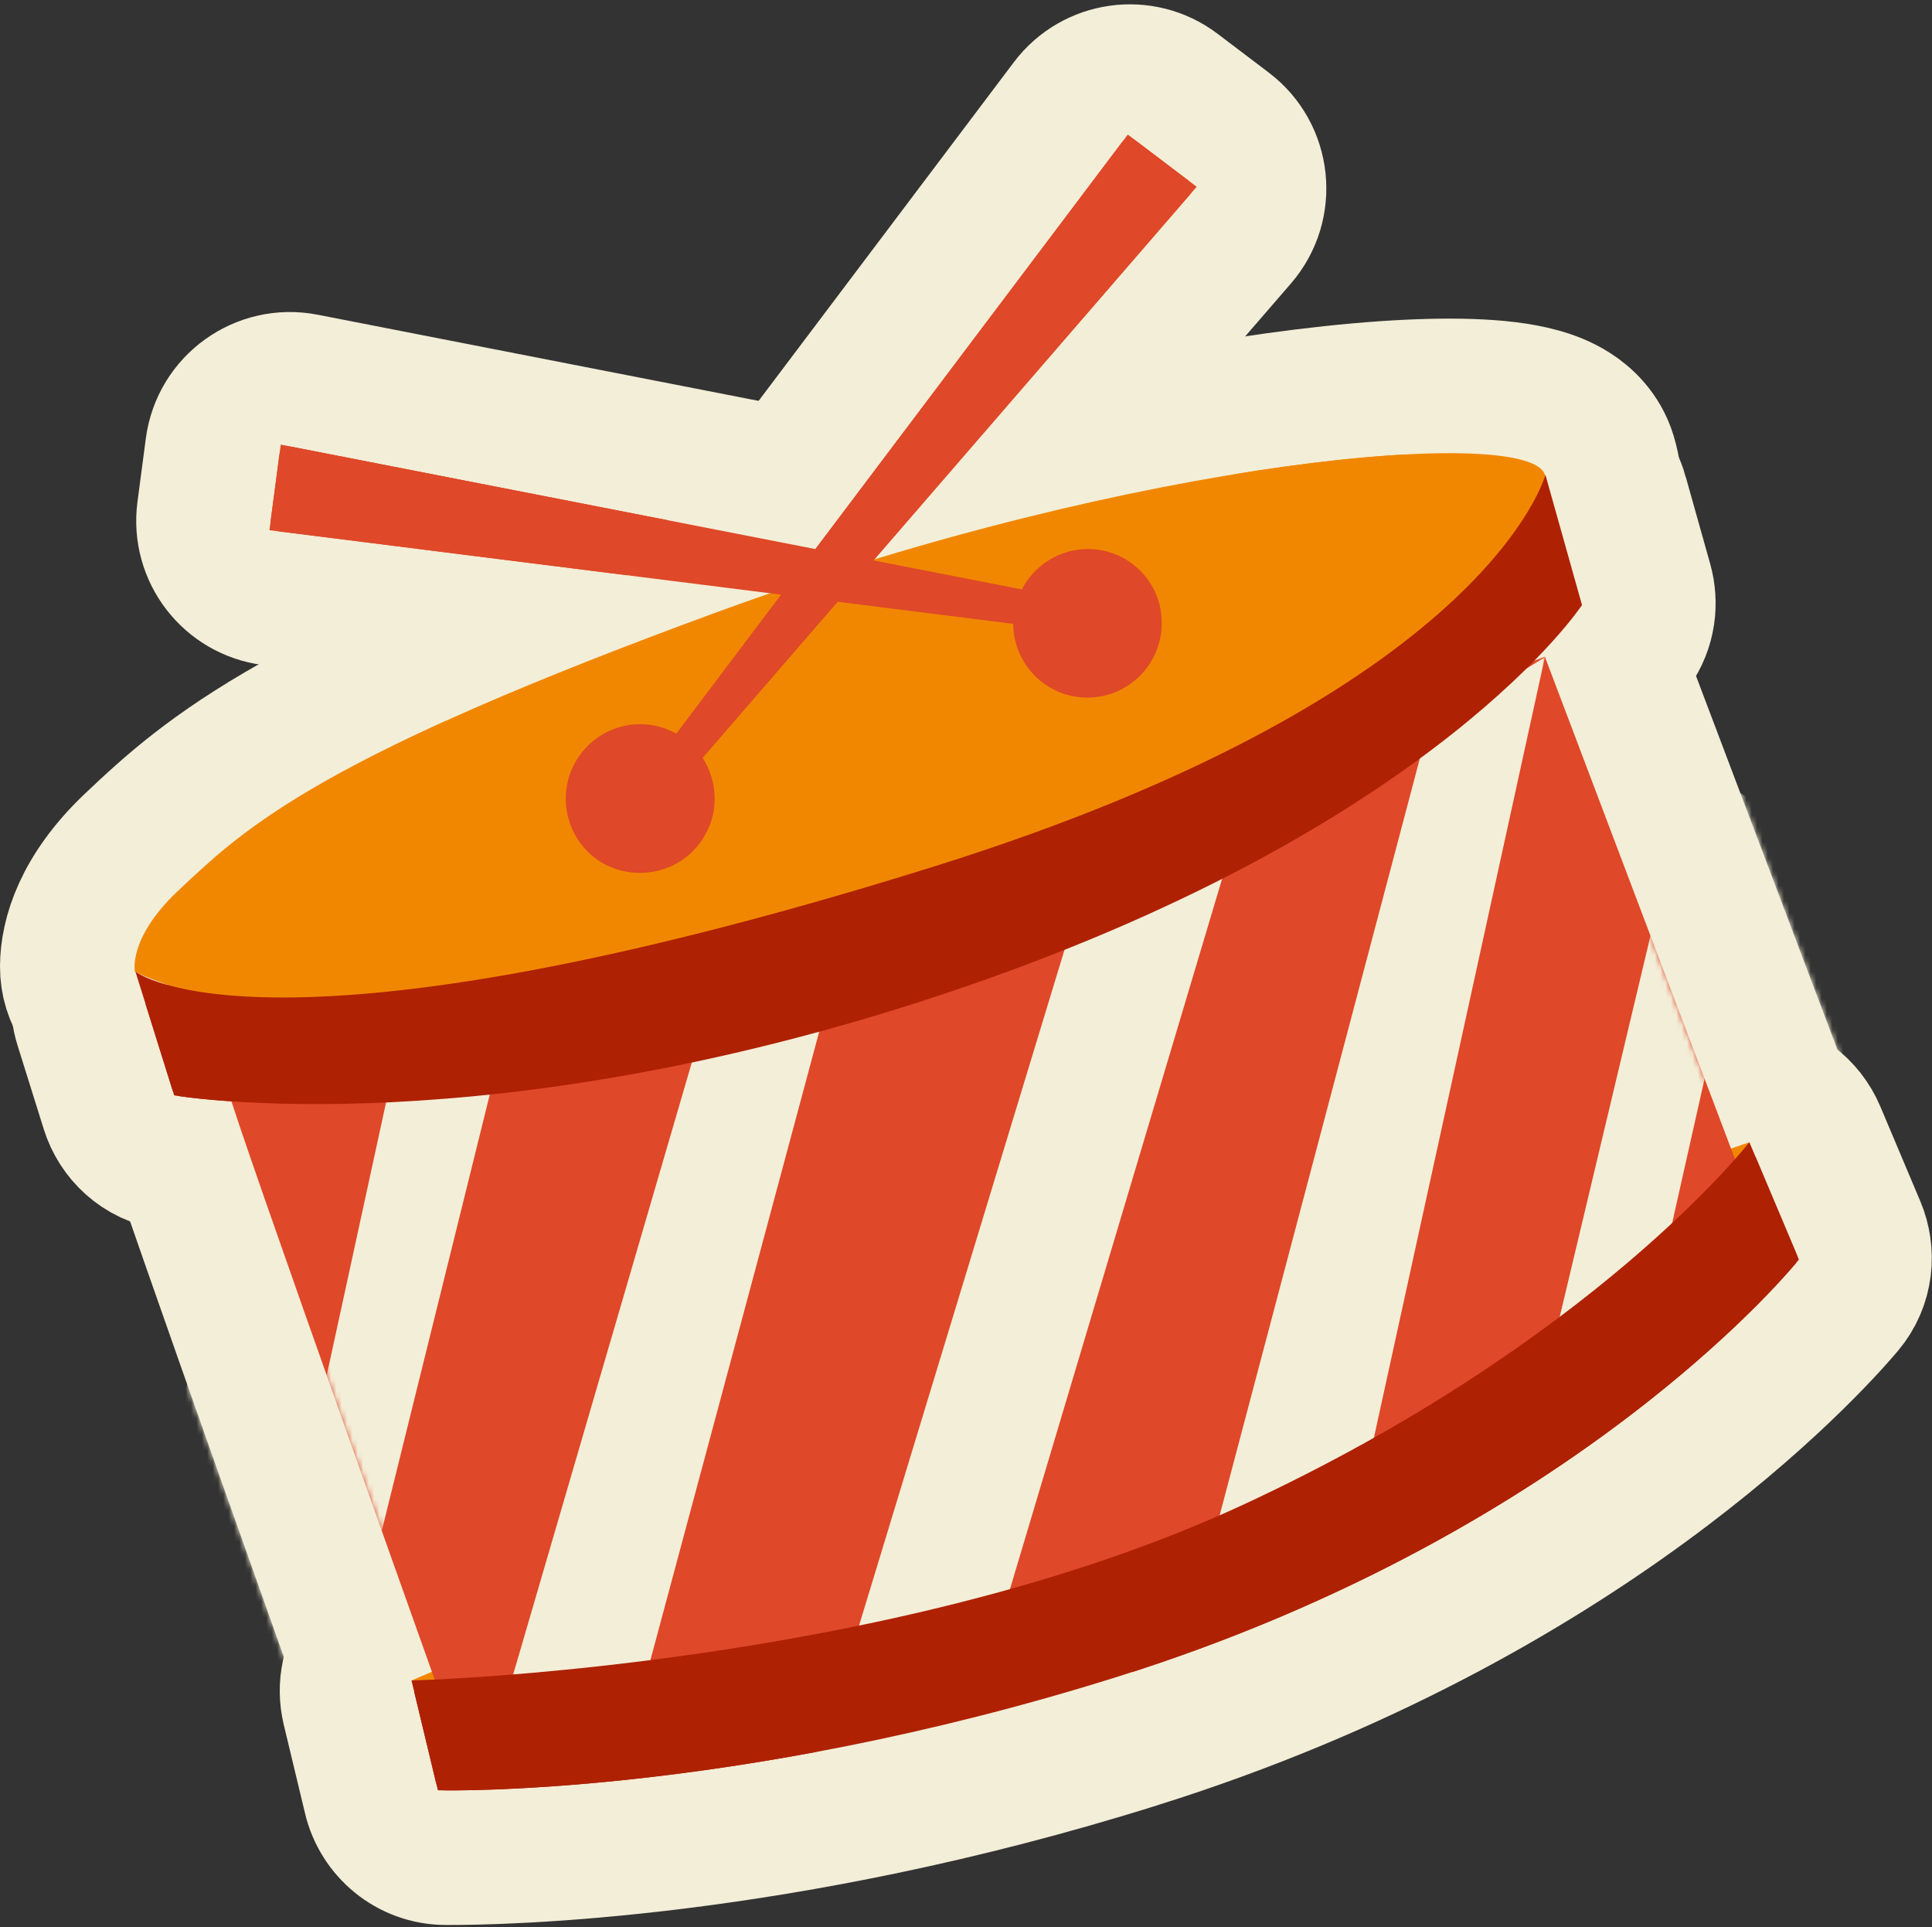
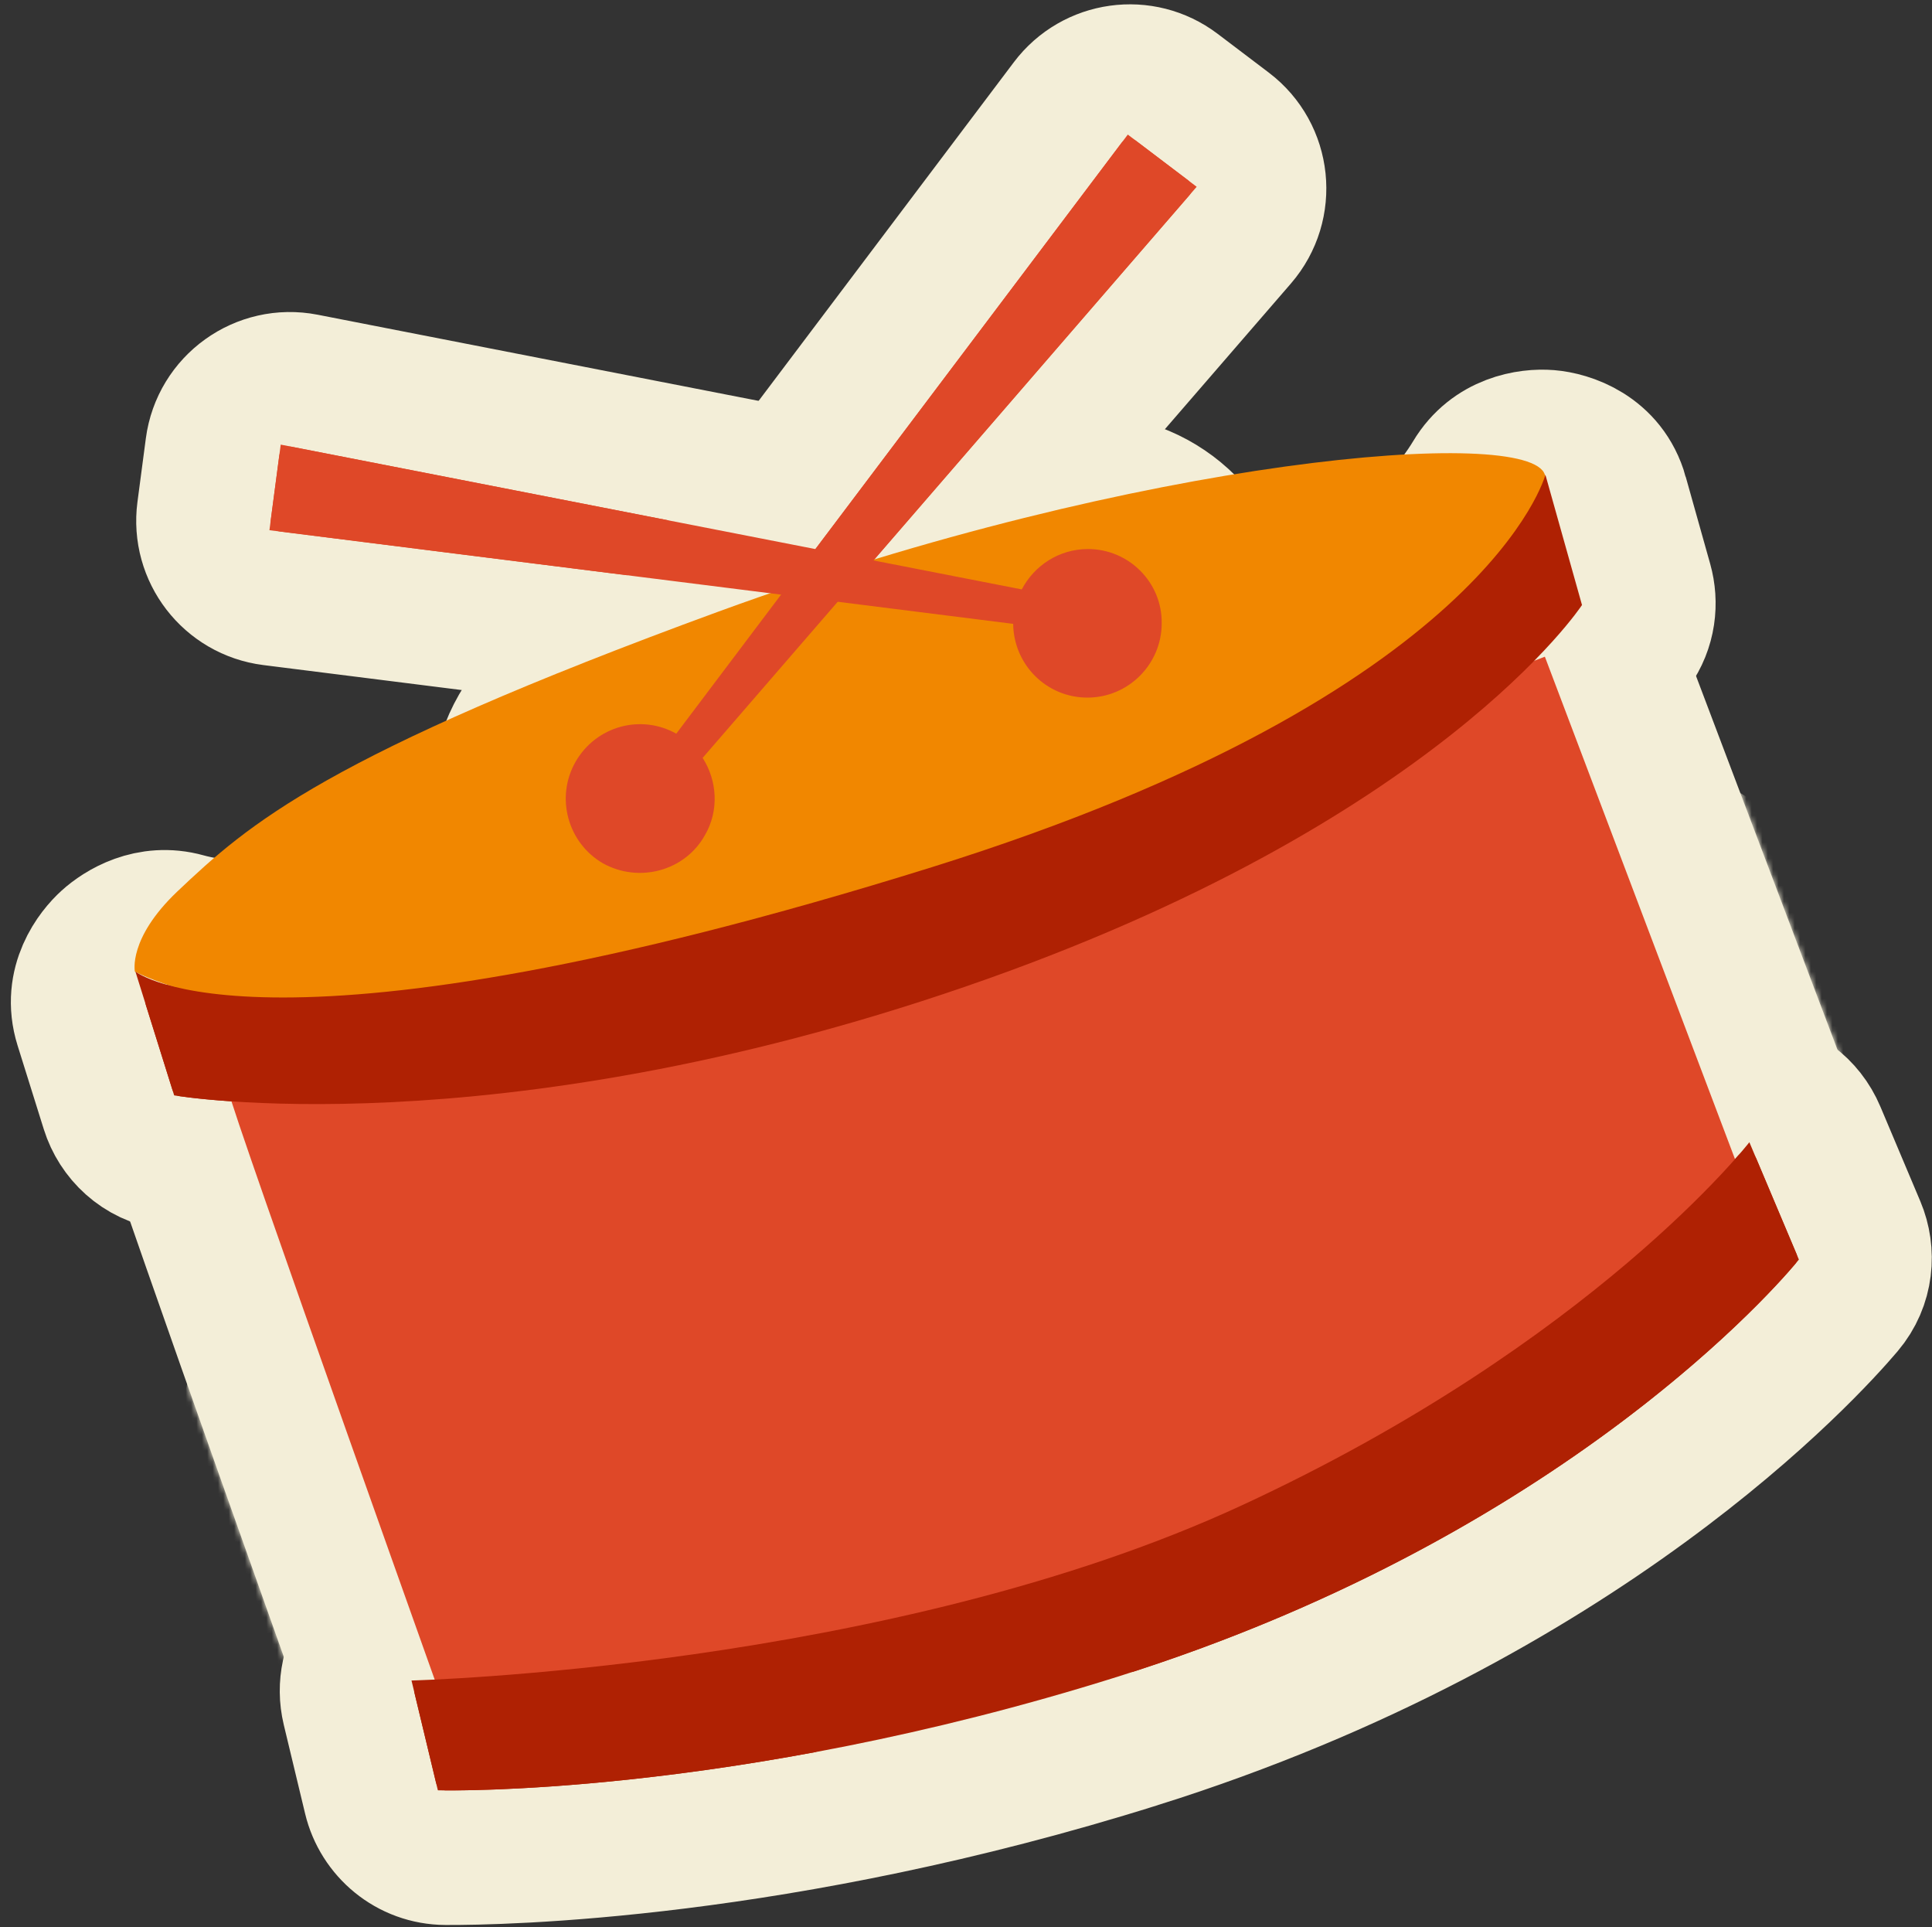
<svg xmlns="http://www.w3.org/2000/svg" width="359" height="358" viewBox="0 0 359 358" fill="none">
  <rect x="0" y="0" width="359" height="358" fill="#333333" stroke="none" />
  <path d="M210.381 309.195L210.394 309.191C285.822 286.986 322.482 239.149 332.819 223.429C336.35 218.06 335.858 211.307 332.071 206.594C328.333 201.942 321.997 200.018 316.096 202.087C300.616 207.516 250.489 225.378 199.951 246.464C149.901 267.346 94.72 290.828 77.213 298.291C71.291 300.815 67.712 306.876 68.55 313.287C69.4 319.782 74.551 324.779 81.087 325.554C97.667 327.52 141.447 329.408 210.381 309.195Z" fill="#F18700" stroke="#F3EED8" stroke-width="25" />
-   <path d="M129.272 101.86L129.267 101.862C92.413 115.355 69.862 125.475 54.652 134.048C39.075 142.826 31.365 149.898 24.265 156.627L24.246 156.646L24.226 156.665C15.035 165.451 12.535 173.749 12.5 179.514C12.464 185.481 16.086 190.112 20.539 192.205C30.782 197.019 84.855 217.201 190.407 172.824C239.116 152.352 266.68 135.748 281.862 122.346C296.809 109.15 302.584 96.262 299.023 84.56C297.69 80.182 294.689 77.558 292.543 76.166C290.377 74.761 288.089 73.944 286.219 73.426C282.451 72.383 277.976 71.919 273.373 71.759C263.993 71.432 251.471 72.297 236.985 74.306C207.895 78.34 169.357 87.205 129.272 101.86Z" fill="#F18700" stroke="#F3EED8" stroke-width="25" />
  <path d="M232.524 310.439L232.53 310.436C297.404 284.981 331.421 247.873 337.414 240.913C341.087 236.648 341.698 231.025 339.949 226.402L299.465 119.451C296.624 111.945 288.226 108.175 280.729 111.039L117.251 173.499L41.402 190.451C38.284 191.148 34.856 193.025 32.584 196.567C30.213 200.264 29.899 204.559 31.049 208.233C35.307 221.834 69.687 318.167 74.105 330.538C76.099 336.124 81.561 340.425 88.306 340.135C99.114 339.669 167.7 335.838 232.524 310.439Z" fill="#DF4828" stroke="#F3EED8" stroke-width="25" />
  <path d="M50.499 111.153L178.402 127.257C182.649 136.028 191.594 142.1 202.064 142.1C216.541 142.1 228.32 130.348 228.364 115.882C228.511 101.256 216.608 89.5 202.164 89.5C195.561 89.5 189.617 91.93 185.065 95.826L56.648 70.74C48.444 69.137 40.587 74.785 39.493 83.073L37.935 94.869C36.883 102.842 42.52 110.149 50.499 111.153Z" fill="#DF4828" stroke="#F3EED8" stroke-width="25" />
  <path d="M120.719 122.094C110.982 121.432 101.314 126.262 96.132 135.263C88.878 147.862 93.261 163.997 105.827 171.233L105.924 171.288L106.022 171.342C118.486 178.226 134.597 174.144 141.807 161.42C145.128 155.701 145.951 149.31 144.824 143.424L230.421 44.493C235.902 38.157 234.89 28.509 228.213 23.449L218.712 16.249C212.318 11.403 203.205 12.671 198.376 19.077L120.719 122.094Z" fill="#DF4828" stroke="#F3EED8" stroke-width="25" />
  <mask id="mask0_133_194" style="mask-type:luminance" maskUnits="userSpaceOnUse" x="17" y="94" width="337" height="259">
    <path d="M232.524 310.439L232.53 310.436C297.405 284.98 331.422 247.872 337.415 240.913C341.086 236.649 341.698 231.027 339.95 226.406L298.391 116.521C295.482 108.83 286.766 105.094 279.191 108.291L179.205 150.488L40.389 190.065C37.528 190.881 34.327 192.769 32.207 196.222C29.977 199.854 29.694 204.024 30.812 207.613C34.937 220.854 69.671 318.127 74.106 330.542C76.106 336.141 81.575 340.425 88.306 340.135C99.113 339.669 167.699 335.838 232.524 310.439Z" fill="white" stroke="white" stroke-width="25" />
  </mask>
  <g mask="url(#mask0_133_194)">
    <path d="M59.756 201.094L46.069 263.996C45.505 266.587 45.663 269.284 46.525 271.793L54.04 293.654C58.739 307.322 78.353 306.455 81.827 292.426L103.381 205.399C105.86 195.391 97.395 186.066 87.195 187.567L71.812 189.832C65.841 190.711 61.039 195.197 59.756 201.094Z" fill="#F3EED8" stroke="#F3EED8" stroke-width="25" />
    <path d="M117.019 192.284L82.256 311.346C79.264 321.594 87.998 331.453 98.532 329.717L120.224 326.143C125.839 325.218 130.394 321.094 131.871 315.598L163.817 196.693C166.578 186.418 157.7 176.767 147.231 178.662L128.354 182.08C122.948 183.058 118.559 187.009 117.019 192.284Z" fill="#F3EED8" stroke="#F3EED8" stroke-width="25" />
    <path d="M187.53 167.267L147.855 297.74C144.704 308.1 153.61 318.133 164.271 316.233L187.344 312.122C192.736 311.162 197.126 307.245 198.694 301.997L239.436 165.612C242.934 153.903 231.268 143.384 219.982 148.07L195.843 158.094C191.84 159.755 188.791 163.12 187.53 167.267Z" fill="#F3EED8" stroke="#F3EED8" stroke-width="25" />
    <path d="M252.975 133.076L214.827 277.267C211.618 289.397 224.286 299.601 235.454 293.881L259.522 281.556C263.378 279.581 266.149 275.985 267.076 271.753L298.268 129.37C301.005 116.878 287.406 107.217 276.511 113.914L259.4 124.432C256.228 126.382 253.928 129.477 252.975 133.076Z" fill="#F3EED8" stroke="#F3EED8" stroke-width="25" />
    <path d="M295.421 167.212L278.295 239.085C275.143 252.314 290.298 262.214 301.146 254.012L316.618 242.313C319.354 240.244 321.268 237.273 322.02 233.926L331.516 191.681C332.193 188.668 331.891 185.518 330.654 182.689L322.81 164.761C317.233 152.014 298.646 153.677 295.421 167.212Z" fill="#F3EED8" stroke="#F3EED8" stroke-width="25" />
  </g>
  <path d="M78.39 299.623C93.045 299.013 168.783 294.553 225.416 268.355C278.649 243.729 306.5 214.536 313.466 206.577C320.324 198.741 333.591 200.254 337.908 210.485L345.319 228.046C347.246 232.613 346.895 238.453 343.065 242.967C336.307 250.932 294.213 297.417 211.412 323.425L78.39 299.623ZM78.39 299.623C69.128 300.009 62.782 308.756 64.888 317.524L68.852 334.029C70.352 340.274 75.926 345.086 82.821 345.119C92.897 345.167 144.907 344.329 211.41 323.426L78.39 299.623Z" fill="#AF2103" stroke="#F3EED8" stroke-width="25" />
  <path d="M183.434 195.119L183.43 195.12C100.285 223.716 41.962 217.469 31.811 216.056C25.848 215.226 21.603 210.965 20.07 206.067L15.201 190.514C12.738 182.647 17.552 176.795 19.826 174.732C22.242 172.54 27.719 169.069 34.541 170.964C43.853 173.551 77.894 177.738 169.437 149.169L183.434 195.119ZM183.434 195.119C267.063 166.324 298.096 128.032 303.587 120.448M183.434 195.119L303.587 120.448M303.587 120.448C306.43 116.521 306.812 111.916 305.752 108.142L301.194 91.923M303.587 120.448L301.194 91.923M301.194 91.923C298.9 83.758 291.434 81.52 287.795 81.222C284.072 80.917 277.187 81.916 273.292 88.42C267.661 97.825 245.493 125.41 169.44 149.168L301.194 91.923Z" fill="#AF2103" stroke="#F3EED8" stroke-width="25" />
-   <path d="M76.464 312.2C76.464 312.2 144.364 283.2 204.764 258C265.164 232.8 325.064 212.2 325.064 212.2C325.064 212.2 292.464 272 206.864 297.2C121.264 322.3 76.464 312.2 76.464 312.2Z" fill="#F18700" />
  <path d="M25.064 180.5C25.064 180.5 74.964 207.8 185.564 161.3C282.164 120.7 289.864 97.4 287.064 88.2C284.264 79 212.064 84.9 133.564 113.6C60.364 140.4 46.264 153 32.864 165.7C23.764 174.4 25.064 180.5 25.064 180.5Z" fill="#F18700" />
  <path d="M42.565 203C42.565 205.1 86.364 327.7 86.364 327.7C86.364 327.7 159.564 325.6 227.964 298.8C296.264 272 328.664 231.9 328.664 231.9L287.064 122L120.864 185.5L42.565 203Z" fill="#DF4828" />
  <path d="M202.164 102C196.764 102 192.164 105.1 189.864 109.5L52.164 82.6L50.065 98.5L188.264 115.9C188.364 123.5 194.464 129.6 202.064 129.6C209.664 129.6 215.864 123.4 215.864 115.8C215.964 108.2 209.764 102 202.164 102Z" fill="#DF4828" />
  <path d="M130.964 155.2C133.664 150.6 133.264 145 130.564 140.8L222.364 34.7L209.564 25L125.664 136.3C119.064 132.6 110.764 134.9 106.964 141.5C103.164 148.1 105.464 156.6 112.064 160.4C118.764 164.1 127.264 161.8 130.964 155.2Z" fill="#DF4828" />
  <mask id="mask1_133_194" style="mask-type:luminance" maskUnits="userSpaceOnUse" x="42" y="119" width="287" height="209">
-     <path d="M42.364 202.5C42.364 204.6 86.364 327.7 86.364 327.7C86.364 327.7 159.564 325.6 227.964 298.8C296.264 272 328.664 231.9 328.664 231.9L285.964 119L183.364 162.3L42.364 202.5Z" fill="white" />
-   </mask>
+     </mask>
  <g mask="url(#mask1_133_194)">
-     <path d="M72.264 202.4L58.164 267.2L68.064 296L91.964 199.5L72.264 202.4Z" fill="#F3EED8" />
    <path d="M129.364 194.6L93.364 317.9L119.464 313.6L152.564 190.4L129.364 194.6Z" fill="#F3EED8" />
    <path d="M199.764 170L158.864 304.5L186.364 299.6L228.664 158L199.764 170Z" fill="#F3EED8" />
    <path d="M265.264 135.5L225.764 284.8L254.664 270L287.064 122.1L265.264 135.5Z" fill="#F3EED8" />
    <path d="M308.964 164.3L289.164 247.4L309.664 231.9L319.464 188.3L308.964 164.3Z" fill="#F3EED8" />
  </g>
  <path d="M76.464 312.2C76.464 312.2 165.164 310 230.664 279.7C296.164 249.4 325.064 212.2 325.064 212.2L334.264 234C334.264 234 294.264 284.3 207.664 311.5C135.764 334.1 81.364 332.6 81.364 332.6L76.464 312.2Z" fill="#AF2103" />
  <path d="M32.364 203.5C32.364 203.5 91.264 213.6 179.364 183.3C267.364 153 293.964 112.4 293.964 112.4L287.164 88.2C287.164 88.2 276.564 128.8 173.164 161.1C49.164 199.8 25.164 180.5 25.164 180.5L32.364 203.5Z" fill="#AF2103" />
</svg>